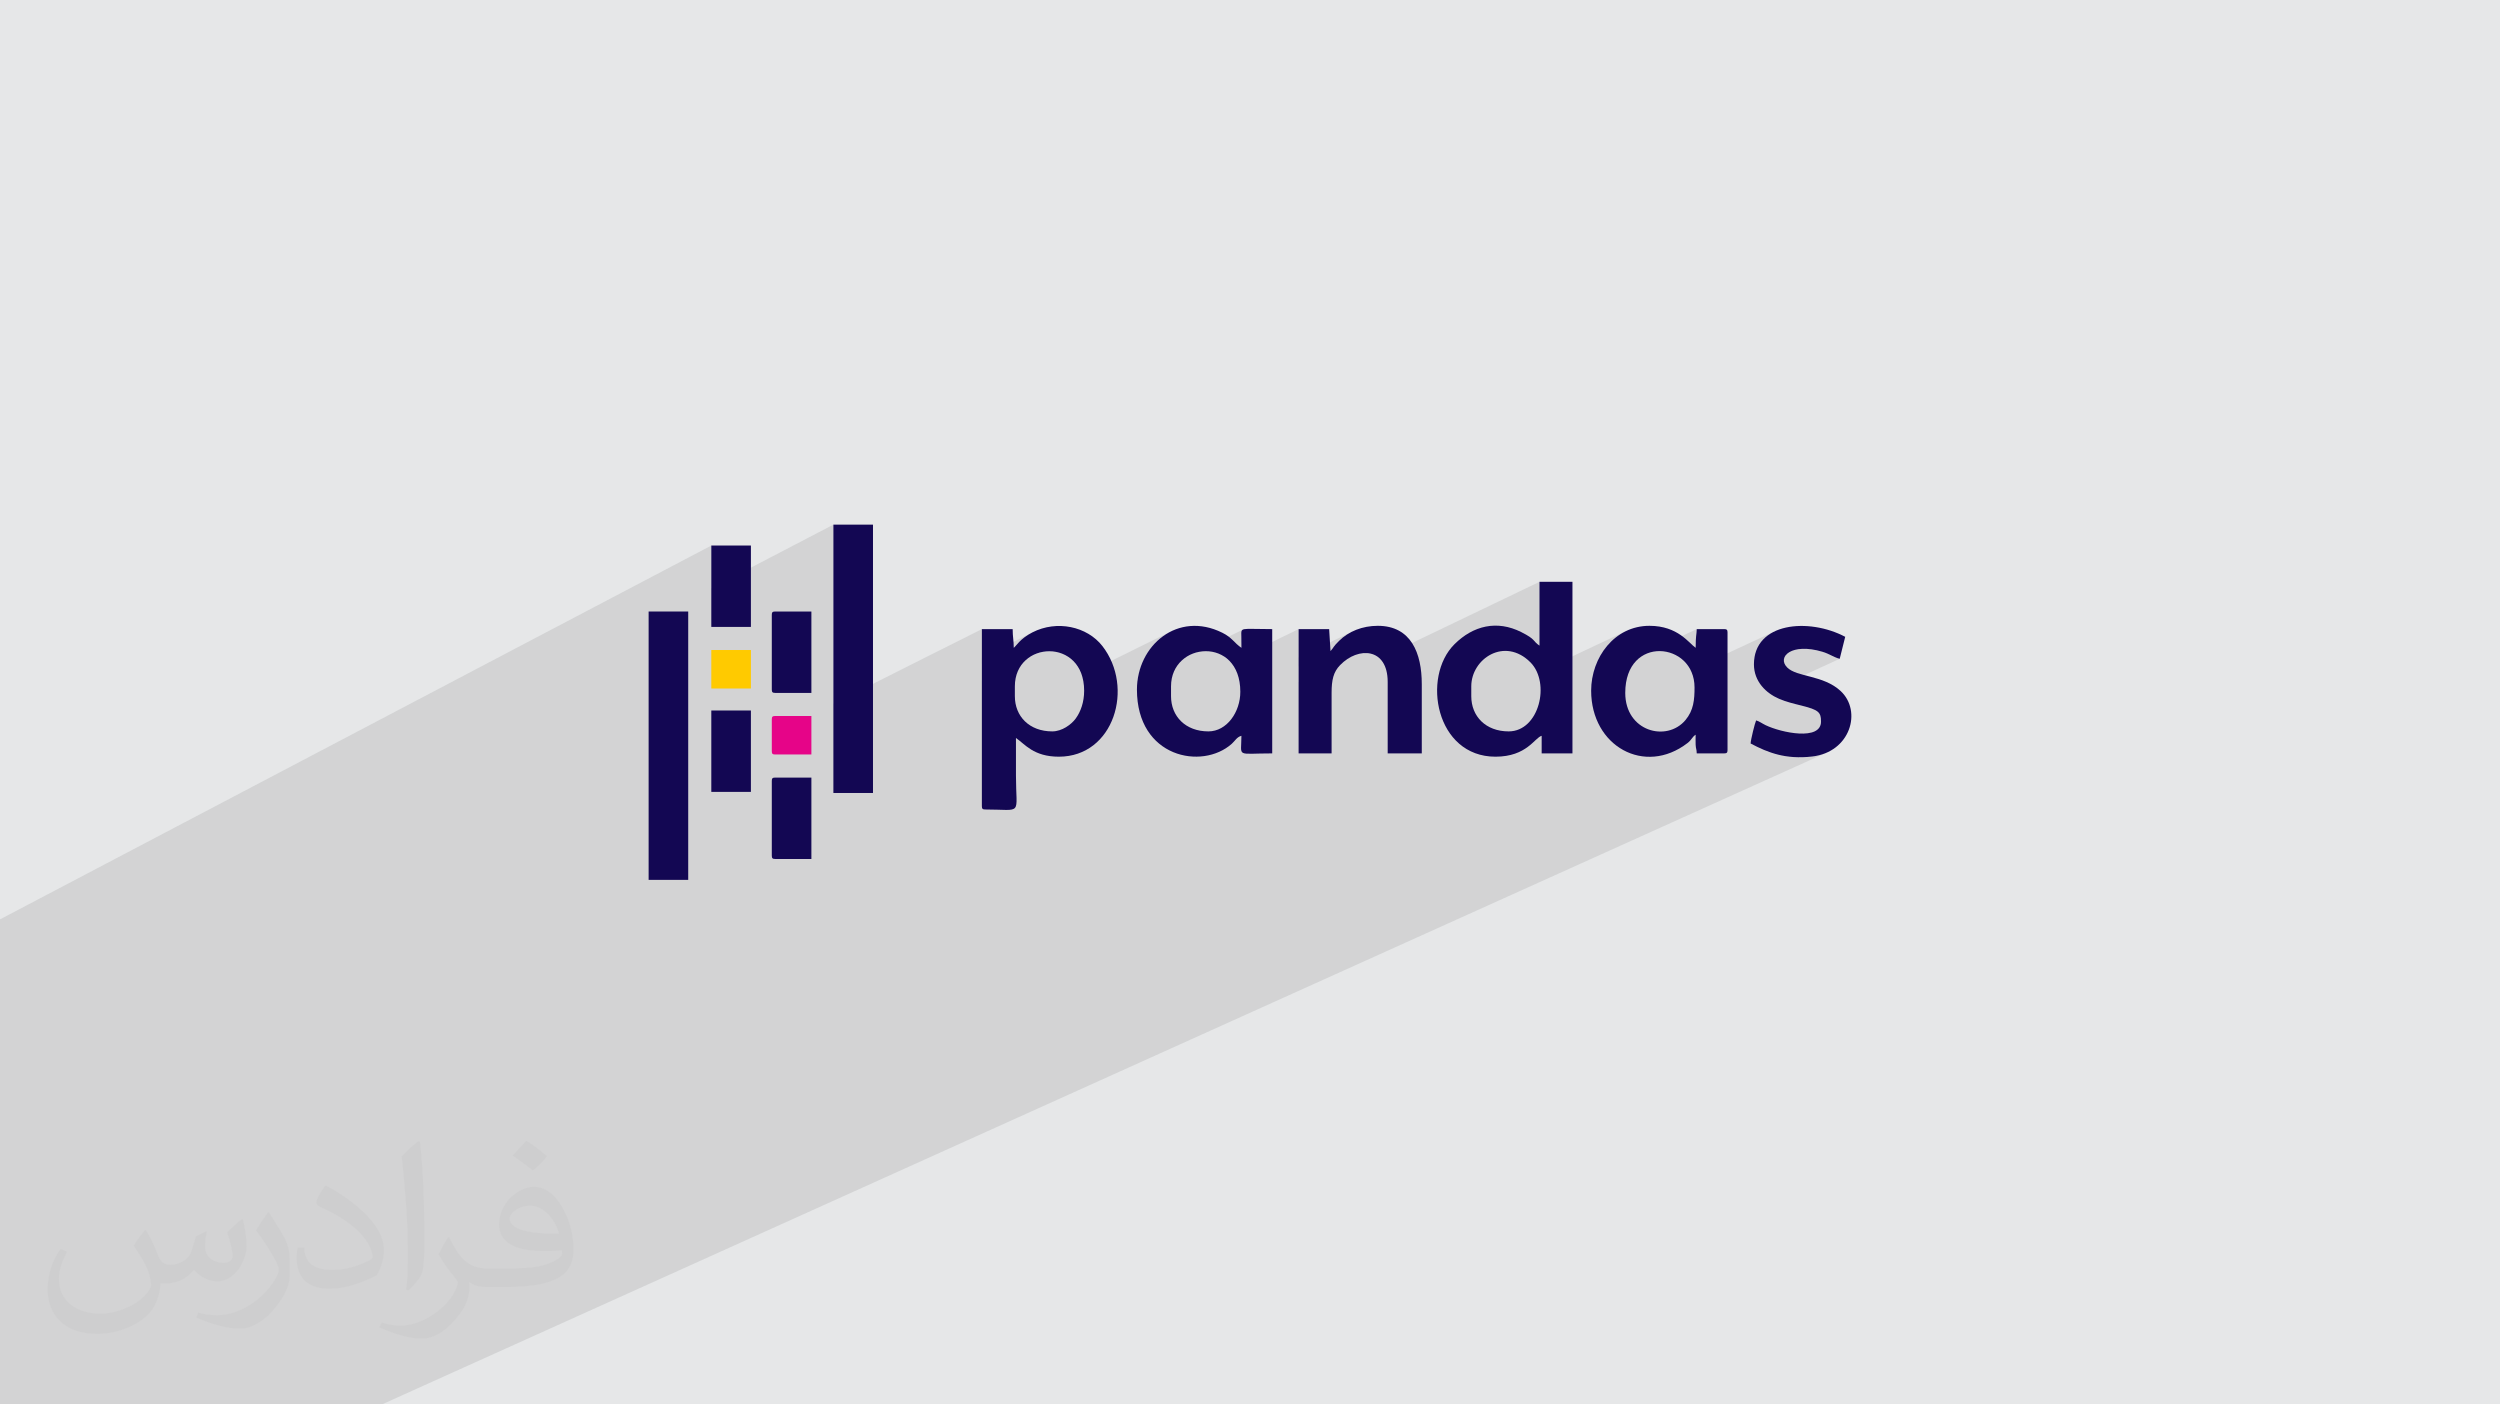
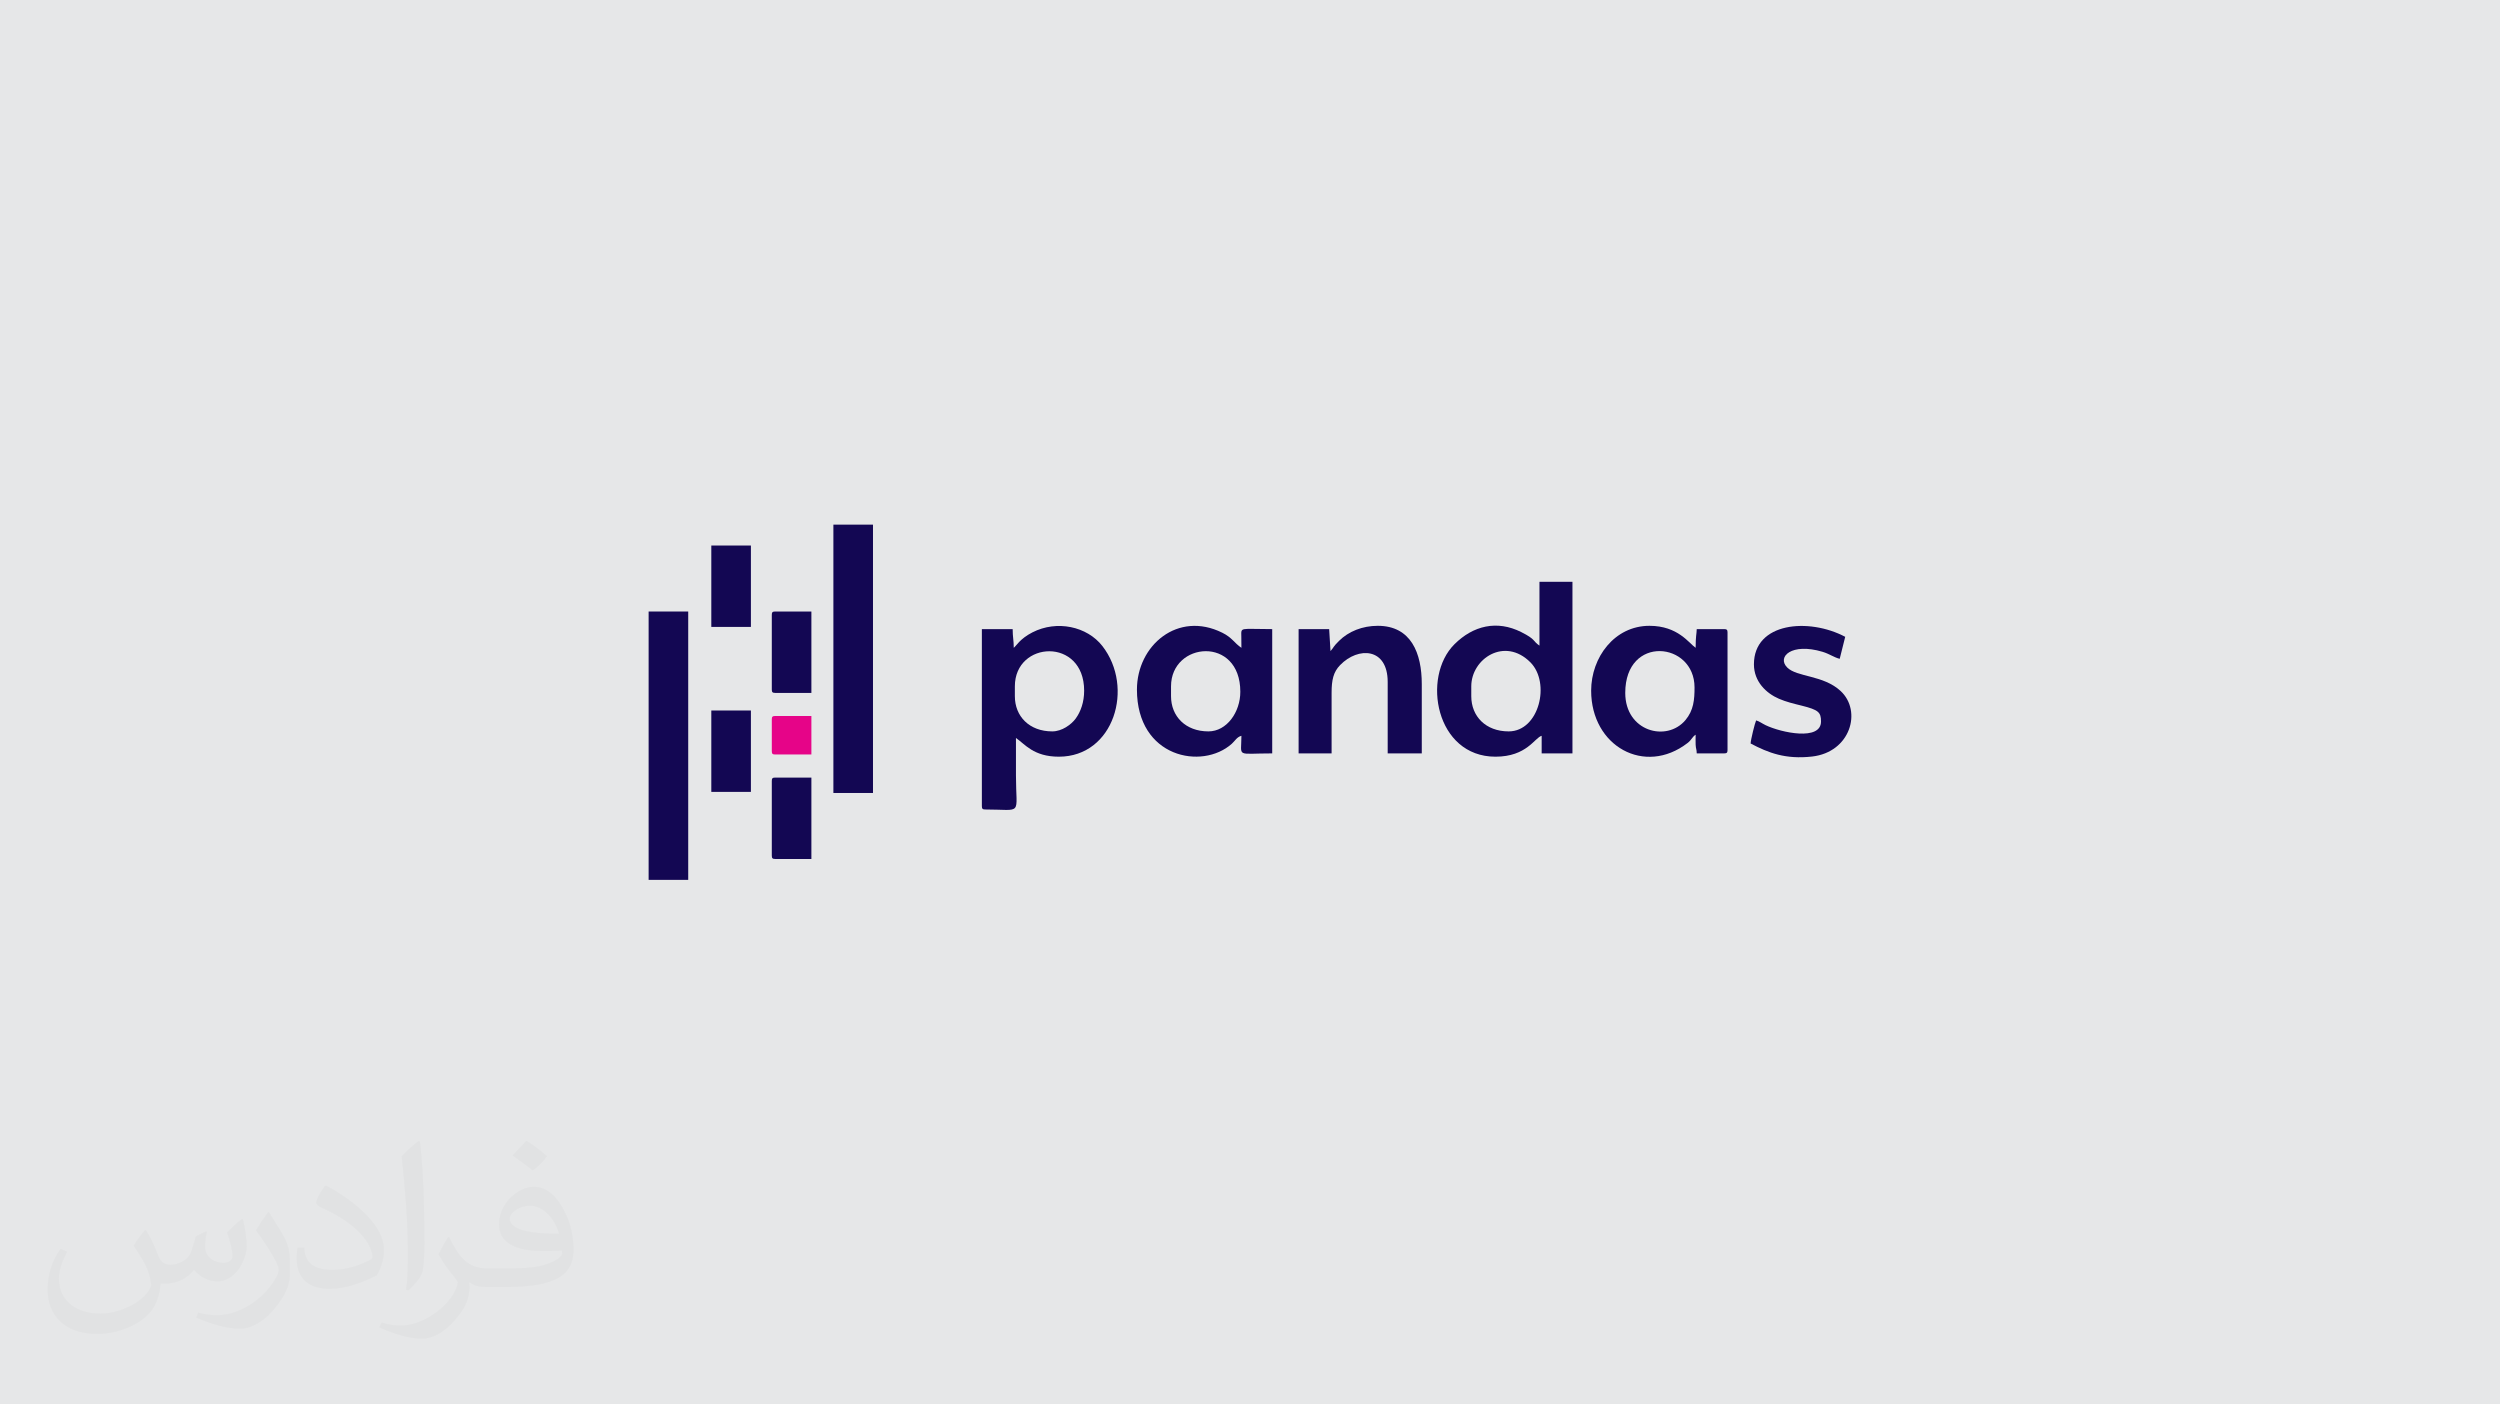
<svg xmlns="http://www.w3.org/2000/svg" xml:space="preserve" width="94.192mm" height="52.917mm" version="1.0" style="shape-rendering:geometricPrecision; text-rendering:geometricPrecision; image-rendering:optimizeQuality; fill-rule:evenodd; clip-rule:evenodd" viewBox="0 0 9404.92 5283.66">
  <defs>
    <style type="text/css">
   
    .fil3 {fill:#130753}
    .fil5 {fill:#E60488}
    .fil4 {fill:#FFCA00}
    .fil2 {fill:#373435;fill-opacity:0.031}
    .fil1 {fill:#2B2A29;fill-opacity:0.102}
    .fil0 {fill:#E6E7E8}
   
  </style>
  </defs>
  <g id="Layer_x0020_1">
    <polygon class="fil0" points="-0,0 9404.92,0 9404.92,5283.66 -0,5283.66 " />
-     <polygon class="fil1" points="-0,4684.38 -0,4681.09 -0,4678.19 -0,4658.61 -0,4657.29 -0,4655.69 -0,4648.17 -0,4641.6 -0,4601.61 -0,4596.7 -0,4583.12 -0,4546.37 -0,4529.82 -0,4514.88 -0,4397.59 -0,4384.94 -0,4382.85 -0,4374.71 -0,4359.81 -0,4340.19 -0,4319.57 -0,4316.34 -0,4297.25 -0,4280.12 -0,4223 -0,4169.79 -0,4161.66 -0,4147.6 -0,4084.24 -0,4067.05 -0,4032.96 -0,4026.48 -0,3956.39 -0,3822.36 -0,3812.94 -0,3808.29 -0,3800.23 -0,3741.95 -0,3607.33 -0,3574.4 -0,3458.6 2675.94,2052.25 2675.94,2212.95 3135.19,1973.64 3135.19,2647.38 3693.74,2366.69 3693.74,2473.99 3883.93,2378.97 3867.66,2388.15 3854.27,2397.3 3843.39,2406.15 3834.64,2414.44 3827.68,2421.93 3822.11,2428.36 3817.58,2433.49 3813.73,2437.03 3693.74,2496.91 3693.74,2560.69 3878.33,2468.89 3900.35,2458.37 3923.89,2452.05 3948.19,2450.03 3972.51,2452.39 3996.05,2459.21 4018.07,2470.57 4037.8,2486.56 4054.47,2507.24 4067.32,2532.74 4069.52,2540.8 4410.47,2372.78 4398.18,2378.93 4386.34,2385.88 4374.97,2393.6 4364.07,2402.04 4353.71,2411.19 4343.87,2421 4334.62,2431.45 4325.95,2442.49 4317.9,2454.11 4310.5,2466.27 4303.77,2478.92 4297.73,2492.04 4292.42,2505.6 4287.85,2519.56 4284.06,2533.88 4281.07,2548.56 4279.28,2560.83 4487.86,2458.73 4496.6,2456.25 4676.86,2368.02 4673.71,2369.7 4671.63,2371.98 4670.39,2374.94 4669.79,2378.68 4669.63,2383.26 4669.7,2388.77 4669.81,2395.3 4669.86,2400.52 4669.91,2405.73 4669.98,2410.94 4670.04,2416.15 4670.09,2421.36 4670.14,2426.58 4670.17,2431.8 4670.18,2437.03 4604.15,2469.23 4605.59,2469.98 4625.32,2486.26 4629.3,2491.33 4885.32,2366.69 4885.32,2473.57 5084.07,2377.36 5075.48,2382.03 5067.17,2387.09 5059.18,2392.54 5051.53,2398.36 5044.23,2404.54 5037.29,2411.09 5029.71,2418.84 5024.36,2424.66 5020.66,2429.1 5017.99,2432.7 5015.73,2435.99 5013.27,2439.52 5010,2443.82 5005.3,2449.44 4885.32,2507.41 4885.32,2566.1 5083.32,2470.74 5098.24,2464.15 5113.24,2459.62 5128.12,2457.19 5142.63,2456.96 5156.57,2459 5169.71,2463.36 5181.84,2470.14 5190.33,2477.37 5791.41,2188.79 5791.41,2428.76 5719.09,2463.04 5720.08,2463.47 5738.96,2475.61 5757.39,2491.75 5770.35,2507.33 5780.56,2524.98 5783.09,2531.47 6115.51,2374.76 6096.12,2385.61 6078.08,2398.41 6061.44,2413.02 6046.28,2429.25 6032.66,2446.97 6020.64,2465.98 6010.28,2486.15 6001.67,2507.28 5994.85,2529.25 5990.14,2550.75 6383.07,2366.69 6382.77,2373.44 6382.25,2379.53 6381.58,2385.58 6380.85,2392.21 6380.14,2400.05 6379.53,2409.72 6379.1,2421.83 6378.94,2437.03 6311.15,2468.67 6314.34,2470.31 6334.06,2485.76 6350.74,2505.2 6360.05,2522.08 6681.76,2372.55 6670.61,2377.82 6660.06,2383.81 6650.16,2390.51 6640.98,2397.95 6632.54,2406.12 6624.9,2415.03 6618.12,2424.71 6612.25,2435.14 6607.34,2446.36 6603.42,2458.35 6600.57,2471.13 6598.82,2484.71 6598.22,2499.1 6598.76,2511.1 6599.18,2514.17 6741.07,2448.58 6752.61,2444.79 6765.86,2442.16 6780.78,2440.87 6797.34,2441.06 6815.48,2442.88 6835.15,2446.48 6856.3,2452.02 6865.79,2455.22 6874.6,2458.8 6882.88,2462.57 6890.76,2466.38 6898.38,2470.03 6905.84,2473.37 6913.32,2476.21 6920.93,2478.4 6649.74,2602.97 6657.52,2608.96 6665.92,2614.68 6674.53,2619.86 6683.29,2624.5 6692.14,2628.59 6702.48,2632.81 6712.74,2636.58 6723,2639.97 6733.38,2643.09 6743.95,2646.02 6754.81,2648.86 6766.08,2651.7 6777.83,2654.61 6799.18,2660.29 6815.97,2665.73 6828.74,2671.31 6838.01,2677.39 6844.31,2684.35 6848.15,2692.55 6850.07,2702.4 6850.6,2714.24 6848.91,2726.88 6844.07,2737.21 6836.44,2745.37 6826.36,2751.54 6656.01,2828.82 6662.02,2830.98 6675.38,2835.23 6689.07,2838.96 6703.14,2842.16 6717.66,2844.76 6732.66,2846.75 6748.2,2848.08 6764.35,2848.71 6781.14,2848.6 6798.64,2847.73 6816.89,2846.04 6842.8,2841.42 6866.32,2833.86 1436.17,5283.66 1416.76,5283.66 1244.72,5283.66 1194.93,5283.66 1123.6,5283.66 1112.82,5283.66 1108.48,5283.66 1020.25,5283.66 1019.04,5283.66 977.48,5283.66 952.92,5283.66 930.01,5283.66 898.28,5283.66 882.81,5283.66 814.38,5283.66 770.46,5283.66 747.09,5283.66 711.03,5283.66 614.8,5283.66 607.18,5283.66 578.67,5283.66 548.32,5283.66 514.66,5283.66 431.69,5283.66 418.48,5283.66 391.59,5283.66 391.08,5283.66 387.47,5283.66 279.65,5283.66 273.5,5283.66 239.26,5283.66 163.6,5283.66 156.09,5283.66 124.72,5283.66 13.83,5283.66 -0,5283.66 -0,5257.74 -0,5213.56 -0,5203.9 -0,5173.62 -0,5152.71 -0,5127.94 -0,5111.52 -0,5057.74 -0,5039.02 -0,5024.53 -0,5023.03 -0,5005.13 -0,5004.5 -0,4969.26 -0,4947.52 -0,4918.94 -0,4883.64 -0,4867.78 -0,4858.27 -0,4847.9 -0,4839.07 -0,4838.27 -0,4822.5 -0,4803.63 -0,4781.55 -0,4745.09 -0,4719.81 -0,4714.92 -0,4694.69 " />
-     <path class="fil2" d="M548.54 4627.69c17.95,27.21 29.6,53.36 40.96,82.43 8.45,16.91 12.93,48.09 52.57,48.09 11.61,0 28.28,-3.42 43.06,-11.61 16.63,-8.73 29.32,-21.94 35.94,-42l15.85 -53.36 38.57 -19.02 2.64 2.64c-5.27,20.09 -6.59,39.36 -6.59,54.43 0,44.63 38.57,61.56 69.22,61.56 17.95,0 34.09,-8.73 34.09,-25.11 0,-21.13 -8.98,-57.06 -20.62,-89.29 17.95,-17.95 35.94,-35.94 56.53,-50.47l3.17 1.6c8.98,38.04 14,75.56 14,100.66 0,24.57 -10.83,51.79 -19.81,69.49 -18.49,34.87 -51.25,62.62 -90.87,62.62 -30.1,0 -63.65,-15.07 -86.66,-43.06l-1.32 0c-21.66,26.96 -55.22,51.25 -108.86,51.25l-16.63 0c-2.64,35.41 -10.29,60.49 -21.94,82.95 -31.95,62.34 -126.81,106.47 -216.1,106.47 -124.17,0 -186.51,-71.59 -186.51,-166.96 0,-58.91 19.27,-113.6 48.88,-152.42l24.29 10.04c-18.49,35.41 -30.91,68.68 -30.91,101.45 0,89.29 72.66,131.83 156.4,131.83 77.68,0 173.83,-49.41 191.28,-106.72 -6.59,-62.62 -30.1,-91.93 -66.04,-148.99 10.83,-19.02 24.83,-38.04 42.28,-58.38l3.17 0 0 0 0 0 -0.02 -0.09zm1432.13 -336.04c26.15,16.39 51.79,35.66 76.87,57.85 -14,19.81 -31.45,37.79 -53.11,53.64 -25.11,-20.34 -50.19,-37.79 -75.84,-56.27 17.42,-19.55 34.62,-38.29 52.04,-55.22l0 0 0 0 0 0 0 0 0 0 0.03 0zm13.47 244.11c-42.28,0 -76.87,27.75 -76.87,48.34 0,44.13 84.53,57.85 185.72,57.31 -12.68,-51.79 -57.06,-105.68 -108.86,-105.68l0.01 0.03zm-94.86 236.19c54.96,0 103.04,-1.6 139.74,-10.83 40.96,-10.29 75.56,-30.91 75.56,-45.17 0,-3.7 0,-8.19 -1.32,-11.89 -22.98,2.11 -49.41,2.11 -72.38,2.11 -74.49,0 -131.55,-16.91 -154.02,-58.66 -5.55,-11.61 -9.51,-24.57 -9.51,-39.36 0,-40.43 17.42,-79.79 48.09,-107 25.61,-22.45 53.89,-36.44 82.67,-36.44 52.04,0 93.51,41.75 122.57,107.54 15.85,35.94 26.68,77.4 26.68,129.72 0,34.87 -9.51,64.19 -31.17,85.85 -40.43,39.11 -114.92,53.89 -229.04,53.89l-51.79 0 0 0 -13.47 0c-28.28,0 -48.62,-5.02 -64.72,-17.42l-2.64 0c0.79,6.59 1.32,12.93 1.32,19.02 0,25.61 -8.45,58.38 -25.61,84.53 -50.72,75.3 -105.68,108.04 -153.24,108.04 -48.09,0 -107,-18.49 -160.11,-42.54l9.51 -18.49c17.17,7.13 40.96,11.89 73.7,11.89 85.85,0 198.66,-82.43 212.66,-163 -3.17,-6.59 -8.98,-15.32 -17.17,-24.57 -25.11,-29.85 -40.96,-54.68 -55.75,-80.83 12.68,-25.11 24.29,-45.17 35.13,-63.4l4.49 -0.53c36.72,74.77 69.99,117.55 144.23,117.55l11.61 0 0 0 53.89 0 0 0 0 0 0 0 0 0 0 0 0.09 0.01zm-371.98 79c6.34,-34.34 6.87,-72.91 6.87,-108.86l0 -53.36c0,-99.6 -12.68,-244.36 -22.98,-338.68 17.95,-19.27 43.06,-42 62.87,-57.31l5.81 1.6c13.47,118.62 16.63,256 16.63,383.06 0,33.3 -1.32,65.79 -4.49,89.55 -1.85,30.1 -19.27,52.83 -56.53,87.7l-8.19 -3.7zm-382.8 -157.19c1.85,46.77 24.83,83.49 105.15,83.49 49.93,0 92.19,-12.93 138.96,-35.13 8.45,-3.7 12.93,-8.73 12.93,-12.93 0,-29.32 -22.45,-68.15 -60.23,-103.55 -36.72,-33.3 -85.34,-62.62 -130.76,-82.18 -15.6,-6.59 -20.62,-13.47 -20.62,-20.09 0,-13.47 17.95,-41.75 32.77,-62.09l5.02 -0.53c52.04,27.21 110.17,67.64 153.24,112.53 39.11,41.47 63.4,83.49 63.4,129.19 0,33.81 -10.29,65.51 -26.96,95.11 -57.06,28.79 -117.83,50.72 -178.06,50.72 -73.17,0 -123.1,-34.34 -123.1,-114.92 0,-8.73 0,-22.19 3.17,-39.64l25.11 0 0 0 0 0 0 0 0 0 0 0 -0.02 0zm-132.37 -132.9l45.45 73.45c16.63,27.21 32.23,56.81 32.23,103.55l0 59.7c0,48.34 -30.91,100.13 -80.83,151.38 -39.11,34.62 -73.7,49.41 -105.68,49.41 -47.55,0 -101.98,-14.79 -164.85,-41.75l7.13 -18.49c19.81,5.27 42.79,9.77 71.06,9.77 90.36,-0.53 182.8,-66.57 225.08,-147.15 5.02,-9.26 6.87,-17.95 6.87,-24.04 0,-9.26 -5.02,-19.55 -8.98,-28.79 -22.98,-43.31 -48.62,-82.95 -76.87,-119.68 14.79,-23.25 29.6,-45.7 45.7,-67.9l3.7 0.53 0 0 0 0 0 0 0 0 0 0 -0.02 0.01z" />
+     <path class="fil2" d="M548.54 4627.69c17.95,27.21 29.6,53.36 40.96,82.43 8.45,16.91 12.93,48.09 52.57,48.09 11.61,0 28.28,-3.42 43.06,-11.61 16.63,-8.73 29.32,-21.94 35.94,-42l15.85 -53.36 38.57 -19.02 2.64 2.64c-5.27,20.09 -6.59,39.36 -6.59,54.43 0,44.63 38.57,61.56 69.22,61.56 17.95,0 34.09,-8.73 34.09,-25.11 0,-21.13 -8.98,-57.06 -20.62,-89.29 17.95,-17.95 35.94,-35.94 56.53,-50.47l3.17 1.6c8.98,38.04 14,75.56 14,100.66 0,24.57 -10.83,51.79 -19.81,69.49 -18.49,34.87 -51.25,62.62 -90.87,62.62 -30.1,0 -63.65,-15.07 -86.66,-43.06l-1.32 0c-21.66,26.96 -55.22,51.25 -108.86,51.25l-16.63 0c-2.64,35.41 -10.29,60.49 -21.94,82.95 -31.95,62.34 -126.81,106.47 -216.1,106.47 -124.17,0 -186.51,-71.59 -186.51,-166.96 0,-58.91 19.27,-113.6 48.88,-152.42l24.29 10.04c-18.49,35.41 -30.91,68.68 -30.91,101.45 0,89.29 72.66,131.83 156.4,131.83 77.68,0 173.83,-49.41 191.28,-106.72 -6.59,-62.62 -30.1,-91.93 -66.04,-148.99 10.83,-19.02 24.83,-38.04 42.28,-58.38l3.17 0 0 0 0 0 -0.02 -0.09zm1432.13 -336.04c26.15,16.39 51.79,35.66 76.87,57.85 -14,19.81 -31.45,37.79 -53.11,53.64 -25.11,-20.34 -50.19,-37.79 -75.84,-56.27 17.42,-19.55 34.62,-38.29 52.04,-55.22l0 0 0 0 0 0 0 0 0 0 0.03 0zm13.47 244.11c-42.28,0 -76.87,27.75 -76.87,48.34 0,44.13 84.53,57.85 185.72,57.31 -12.68,-51.79 -57.06,-105.68 -108.86,-105.68l0.01 0.03zm-94.86 236.19c54.96,0 103.04,-1.6 139.74,-10.83 40.96,-10.29 75.56,-30.91 75.56,-45.17 0,-3.7 0,-8.19 -1.32,-11.89 -22.98,2.11 -49.41,2.11 -72.38,2.11 -74.49,0 -131.55,-16.91 -154.02,-58.66 -5.55,-11.61 -9.51,-24.57 -9.51,-39.36 0,-40.43 17.42,-79.79 48.09,-107 25.61,-22.45 53.89,-36.44 82.67,-36.44 52.04,0 93.51,41.75 122.57,107.54 15.85,35.94 26.68,77.4 26.68,129.72 0,34.87 -9.51,64.19 -31.17,85.85 -40.43,39.11 -114.92,53.89 -229.04,53.89l-51.79 0 0 0 -13.47 0c-28.28,0 -48.62,-5.02 -64.72,-17.42l-2.64 0c0.79,6.59 1.32,12.93 1.32,19.02 0,25.61 -8.45,58.38 -25.61,84.53 -50.72,75.3 -105.68,108.04 -153.24,108.04 -48.09,0 -107,-18.49 -160.11,-42.54l9.51 -18.49c17.17,7.13 40.96,11.89 73.7,11.89 85.85,0 198.66,-82.43 212.66,-163 -3.17,-6.59 -8.98,-15.32 -17.17,-24.57 -25.11,-29.85 -40.96,-54.68 -55.75,-80.83 12.68,-25.11 24.29,-45.17 35.13,-63.4l4.49 -0.53c36.72,74.77 69.99,117.55 144.23,117.55l11.61 0 0 0 53.89 0 0 0 0 0 0 0 0 0 0 0 0.09 0.01zm-371.98 79c6.34,-34.34 6.87,-72.91 6.87,-108.86l0 -53.36c0,-99.6 -12.68,-244.36 -22.98,-338.68 17.95,-19.27 43.06,-42 62.87,-57.31l5.81 1.6c13.47,118.62 16.63,256 16.63,383.06 0,33.3 -1.32,65.79 -4.49,89.55 -1.85,30.1 -19.27,52.83 -56.53,87.7l-8.19 -3.7zm-382.8 -157.19c1.85,46.77 24.83,83.49 105.15,83.49 49.93,0 92.19,-12.93 138.96,-35.13 8.45,-3.7 12.93,-8.73 12.93,-12.93 0,-29.32 -22.45,-68.15 -60.23,-103.55 -36.72,-33.3 -85.34,-62.62 -130.76,-82.18 -15.6,-6.59 -20.62,-13.47 -20.62,-20.09 0,-13.47 17.95,-41.75 32.77,-62.09l5.02 -0.53c52.04,27.21 110.17,67.64 153.24,112.53 39.11,41.47 63.4,83.49 63.4,129.19 0,33.81 -10.29,65.51 -26.96,95.11 -57.06,28.79 -117.83,50.72 -178.06,50.72 -73.17,0 -123.1,-34.34 -123.1,-114.92 0,-8.73 0,-22.19 3.17,-39.64l25.11 0 0 0 0 0 0 0 0 0 0 0 -0.02 0zm-132.37 -132.9l45.45 73.45c16.63,27.21 32.23,56.81 32.23,103.55l0 59.7c0,48.34 -30.91,100.13 -80.83,151.38 -39.11,34.62 -73.7,49.41 -105.68,49.41 -47.55,0 -101.98,-14.79 -164.85,-41.75l7.13 -18.49c19.81,5.27 42.79,9.77 71.06,9.77 90.36,-0.53 182.8,-66.57 225.08,-147.15 5.02,-9.26 6.87,-17.95 6.87,-24.04 0,-9.26 -5.02,-19.55 -8.98,-28.79 -22.98,-43.31 -48.62,-82.95 -76.87,-119.68 14.79,-23.25 29.6,-45.7 45.7,-67.9z" />
    <g id="_2641102243600">
      <path class="fil3" d="M3958.55 2751.47c-86.26,0 -140.68,-56.72 -140.68,-132.4l0 -37.22c0,-171.91 260.66,-185.13 260.66,16.54 0,42.73 -12.9,78.94 -31.76,104.75 -16.51,22.62 -51.72,48.33 -88.22,48.33zm-144.82 -314.44c0,-28.9 -4.13,-40.37 -4.13,-70.34l-115.85 0 0 666.13c0,9.54 2.89,12.41 12.41,12.41 144.49,0 115.85,26.52 115.85,-128.26 0,-46.89 0,-93.79 0,-140.68 33.16,22.22 65.5,70.34 161.36,70.34 207.31,0 285.02,-260.49 163.82,-416.2 -57.63,-74.03 -171.18,-98.57 -263.25,-51.47 -47.54,24.33 -60.48,50.92 -70.2,58.06z" />
      <path class="fil3" d="M5675.58 2751.47c-86.28,0 -140.68,-56.72 -140.68,-132.4l0 -37.22c0,-103.91 125.82,-187.25 222.49,-90.1 76.53,76.88 33.06,259.73 -81.82,259.73zm115.82 -322.71c-26.35,-17.65 -12.02,-22.58 -68.91,-51.09 -90.94,-45.56 -180.14,-24.31 -250.77,45.85 -124.36,123.53 -70.43,423.12 154.19,423.12 118.01,0 147.56,-71.61 173.79,-78.62l0 66.21 115.83 0 0 -645.44 -124.12 0 0 239.98 -0.01 0z" />
      <path class="fil3" d="M6114.14 2606.66c0,-219.81 260.65,-192.64 260.65,-20.68 0,46.25 -3.25,86.08 -34.2,123.01 -70.29,83.77 -226.45,43.21 -226.45,-102.34zm-128.28 -8.27c0,209.02 201.49,320.97 362.45,196.94 16.58,-12.77 16.44,-21.95 30.62,-31.45 0,11.91 -0.65,25.59 -0.03,37.25 0.97,18.47 3.75,15.11 4.15,33.09l103.44 0c9.54,0 12.4,-2.89 12.4,-12.42l0 -442.7c0,-9.54 -2.87,-12.42 -12.4,-12.42l-103.44 0c-0.42,19.45 -4.12,25.17 -4.12,70.34 -25.04,-16.76 -66.07,-82.75 -173.78,-82.75 -131.3,0 -219.3,118.57 -219.3,244.12z" />
      <path class="fil3" d="M4546.06 2751.47c-86.29,0 -140.68,-56.8 -140.68,-132.4l0 -37.22c0,-167.88 260.67,-191.31 260.67,20.67 0,76.31 -50.83,148.95 -119.99,148.95zm-268.93 -157.21c0,255.81 245.13,303.57 356.86,203.77 12.44,-11.11 18.89,-25.39 36.2,-30.01 0,83.07 -22.96,66.21 115.84,66.21l0 -467.54c-124.16,0 -116.5,-9.05 -116.21,28.62 0.11,13.91 0.37,27.77 0.37,41.73 -27.02,-18.08 -34.05,-37.85 -71.65,-56.62 -167.64,-83.64 -321.4,47.53 -321.4,213.86z" />
      <polygon class="fil3" points="3135.19,2983.16 3284.15,2983.16 3284.15,1973.64 3135.19,1973.64 " />
      <polygon class="fil3" points="2440.11,3310.03 2589.05,3310.03 2589.05,2300.5 2440.11,2300.5 " />
      <path class="fil3" d="M5005.3 2449.44l-5.02 -82.67 -114.96 -0.08 0 467.54 124.12 0 0 -227.57c0,-49.03 6.78,-78.64 31.96,-104.56 68.4,-70.43 179.04,-65.58 179.04,63.19l0 268.93 128.26 0 0 -260.67c0,-115.97 -39.9,-219.29 -165.49,-219.29 -57.67,0 -109.92,20.97 -145.92,56.81 -23.79,23.69 -17.02,21.14 -31.99,38.35z" />
      <path class="fil3" d="M6598.22 2499.1c0,65.37 46.64,109.14 93.92,129.49 27.79,11.95 53.62,18.04 85.69,26.02 63.45,15.8 72.77,25.05 72.77,59.63 0,73.86 -149.23,42.18 -208.32,13.87 -12.76,-6.12 -24.25,-14.93 -35.79,-18 -4.57,9.54 -20.38,72.82 -20.68,86.88 66.72,35.32 131.62,60.27 231.08,49.06 144.45,-16.3 189.07,-171.1 107.26,-246.72 -65.29,-60.35 -164.69,-51.57 -201.08,-88.6 -38.95,-39.62 16.55,-93.67 133.23,-58.71 26.31,7.89 44.04,21.6 64.63,26.38 6.44,-27.64 14.25,-55.11 20.69,-82.74 -137.54,-72.78 -343.4,-54.38 -343.4,103.44z" />
      <polygon class="fil3" points="2675.94,2979.04 2824.89,2979.04 2824.89,2672.86 2675.94,2672.86 " />
      <polygon class="fil3" points="2675.94,2358.42 2824.89,2358.42 2824.89,2052.25 2675.94,2052.25 " />
      <path class="fil3" d="M2903.48 2312.91l0 281.35c0,9.53 2.89,12.4 12.42,12.4l136.53 0 0 -306.17 -136.53 0c-9.54,0 -12.42,2.89 -12.42,12.41z" />
      <path class="fil3" d="M2903.48 2937.66l0 281.34c0,9.54 2.89,12.42 12.42,12.42l136.53 0 0 -306.18 -136.53 0c-9.54,0 -12.42,2.88 -12.42,12.41z" />
-       <polygon class="fil4" points="2675.94,2590.12 2824.89,2590.12 2824.89,2445.31 2675.94,2445.31 " />
      <path class="fil5" d="M2903.48 2705.97l0 119.98c0,9.54 2.89,12.41 12.42,12.41l136.53 0 0 -144.81 -136.53 0c-9.54,0 -12.42,2.89 -12.42,12.42z" />
    </g>
  </g>
</svg>